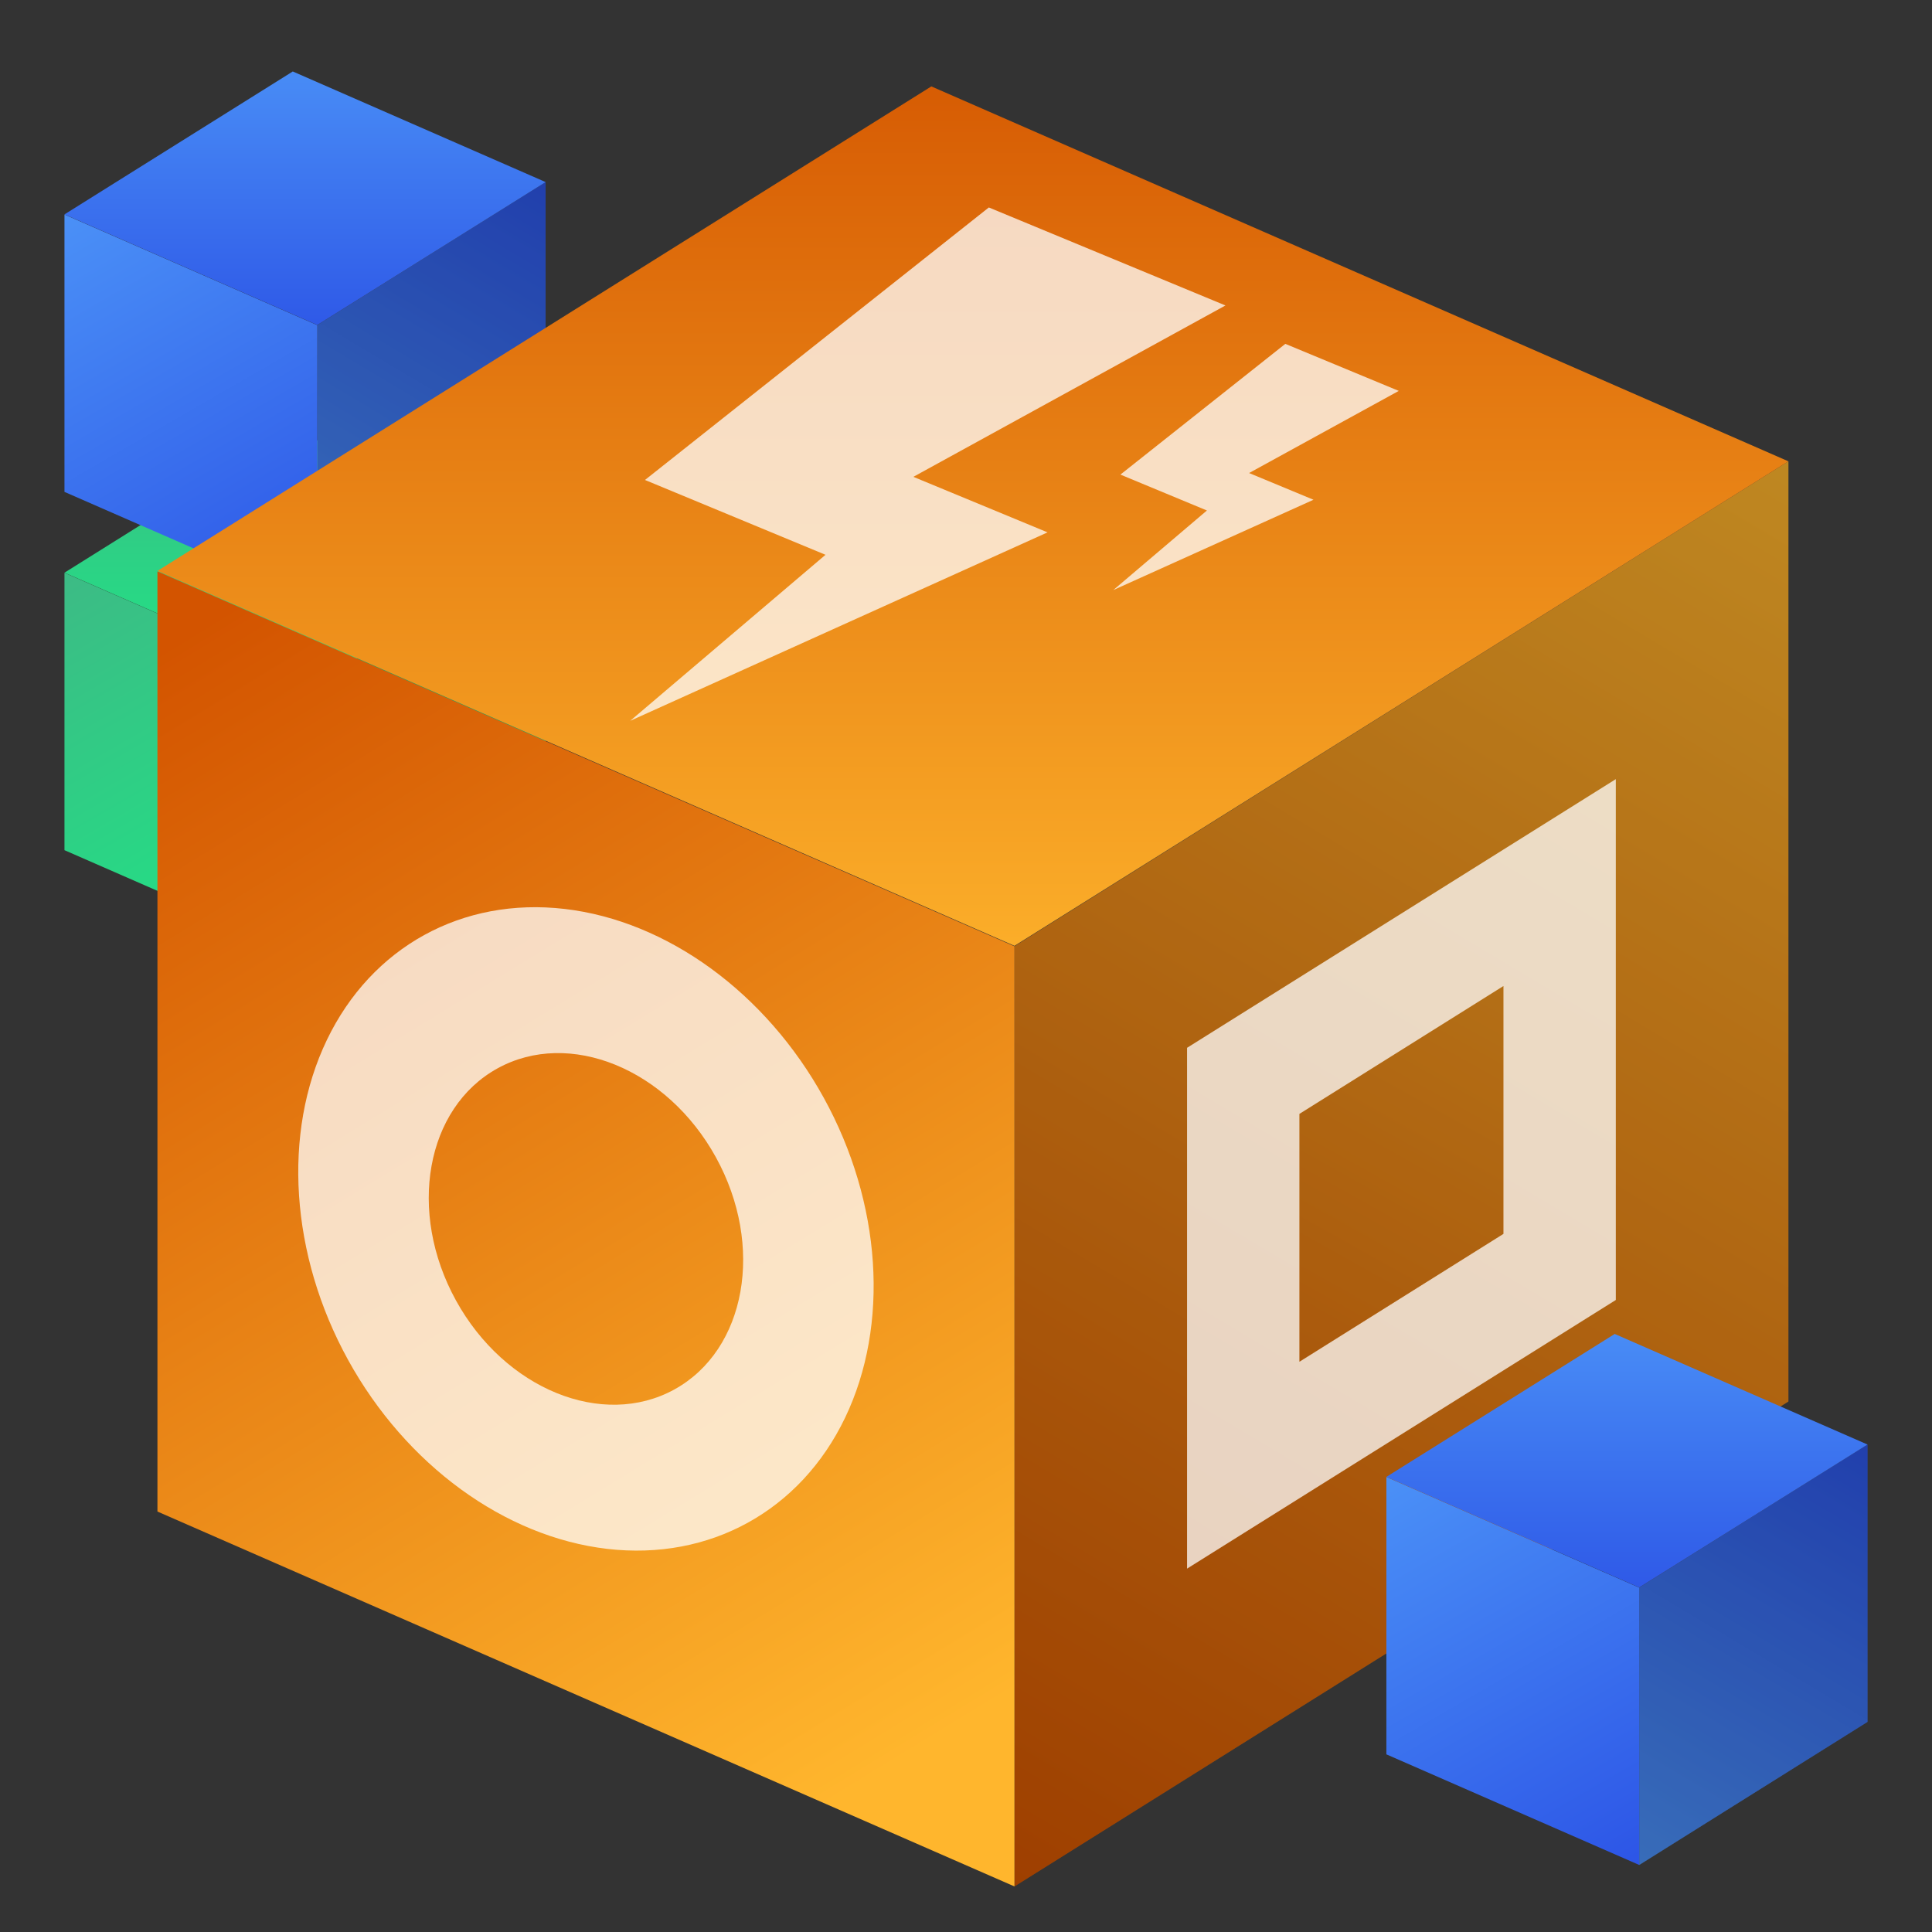
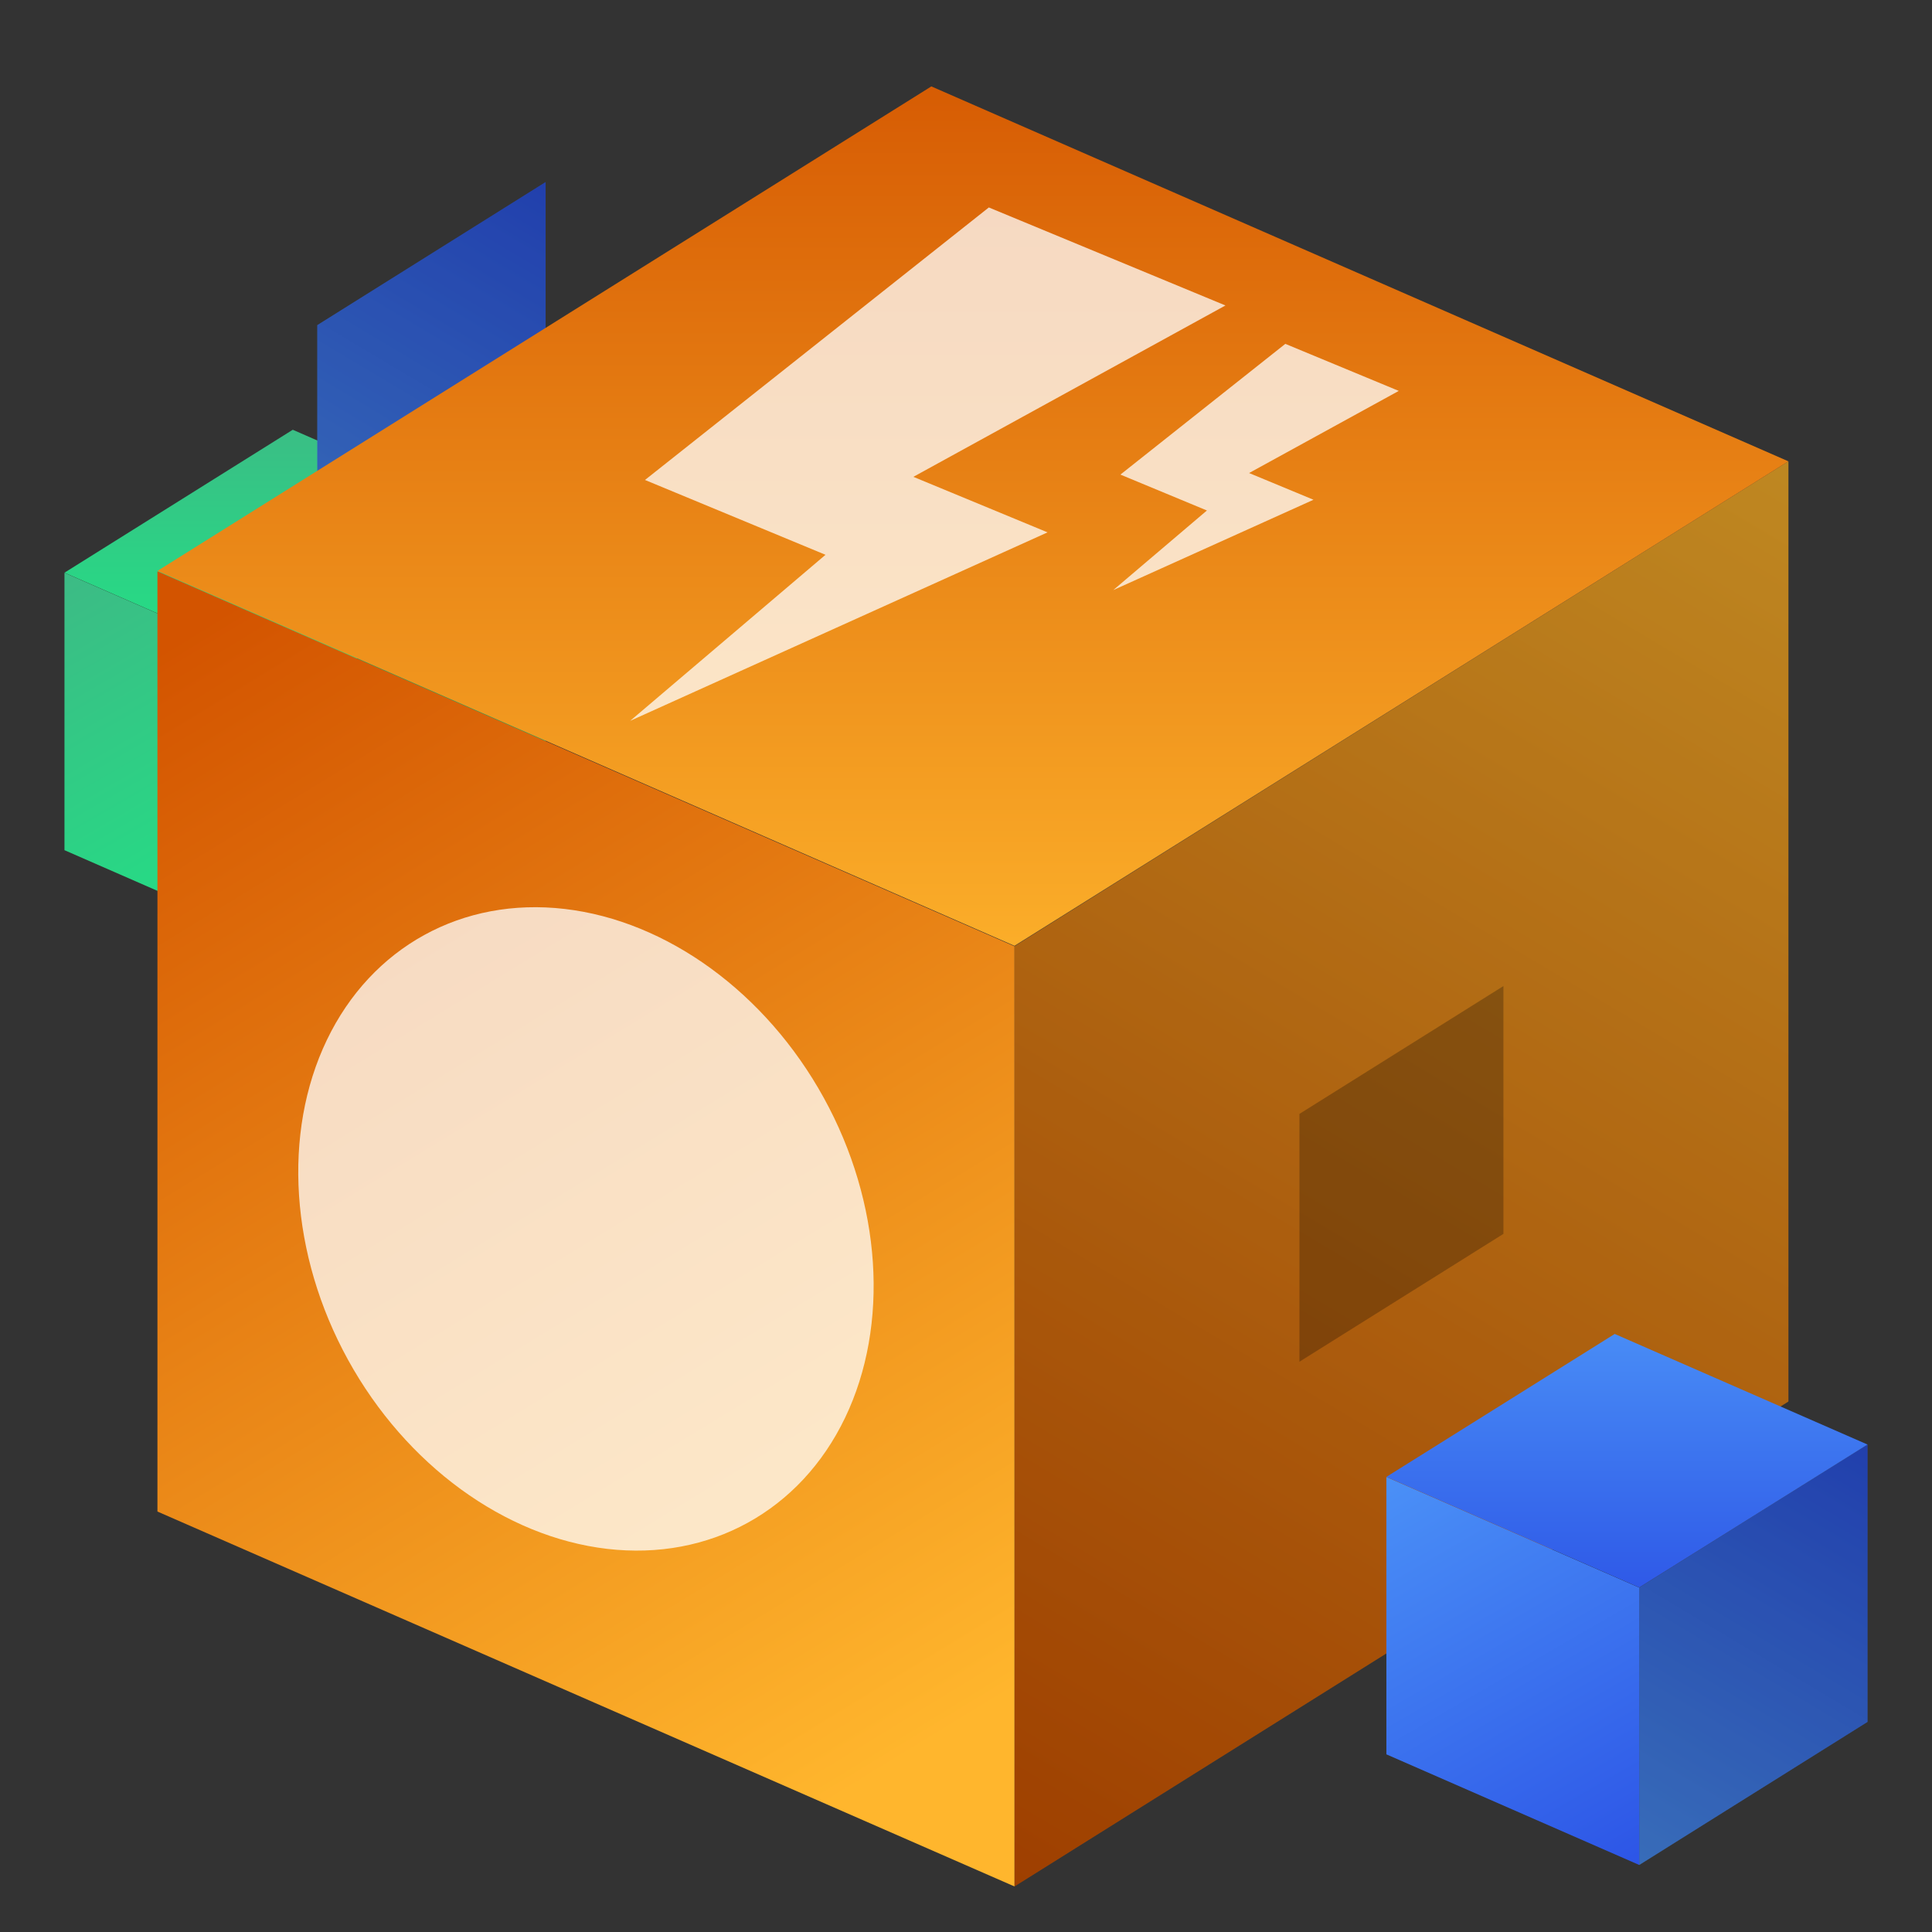
<svg xmlns="http://www.w3.org/2000/svg" xmlns:xlink="http://www.w3.org/1999/xlink" id="Layer_1" viewBox="0 0 100 100">
  <rect x="0" y="0" width="100" height="100" fill="#333333" stroke="none" />
  <defs>
    <style>.cls-1{fill:url(#linear-gradient-2);}.cls-2,.cls-3{fill:#fff;}.cls-4{fill:url(#linear-gradient-14);}.cls-5{fill:url(#linear-gradient-6);}.cls-6{fill:url(#linear-gradient-11);}.cls-7{fill:url(#linear-gradient-10);}.cls-8,.cls-3{opacity:.75;}.cls-9{fill:url(#linear-gradient-5);}.cls-10{fill:url(#linear-gradient-7);}.cls-11{fill:url(#linear-gradient-9);}.cls-12{fill:url(#linear-gradient-3);}.cls-13{fill:url(#linear-gradient);}.cls-14{opacity:.25;}.cls-15{fill:url(#linear-gradient-4);}.cls-16{fill:url(#linear-gradient-8);}.cls-17{fill:url(#linear-gradient-12);}.cls-18{fill:url(#linear-gradient-13);}</style>
    <linearGradient id="linear-gradient" x1="15.966" y1="49.521" x2="28.821" y2="27.971" gradientUnits="userSpaceOnUse">
      <stop offset="0" stop-color="#3dba85" />
      <stop offset="1" stop-color="#1de885" />
    </linearGradient>
    <linearGradient id="linear-gradient-2" x1="3.793" y1="29.151" x2="16.044" y2="50.36" xlink:href="#linear-gradient" />
    <linearGradient id="linear-gradient-3" x1="15.789" y1="20.917" x2="15.789" y2="36.768" xlink:href="#linear-gradient" />
    <linearGradient id="linear-gradient-4" x1="15.966" y1="30.976" x2="28.821" y2="9.426" gradientUnits="userSpaceOnUse">
      <stop offset="0" stop-color="#4b91f7" />
      <stop offset="1" stop-color="#2c54e6" />
    </linearGradient>
    <linearGradient id="linear-gradient-5" x1="3.793" y1="10.606" x2="16.044" y2="31.815" xlink:href="#linear-gradient-4" />
    <linearGradient id="linear-gradient-6" x1="15.789" y1="2.372" x2="15.789" y2="18.224" xlink:href="#linear-gradient-4" />
    <linearGradient id="linear-gradient-7" x1="50.96" y1="96.935" x2="94.533" y2="23.885" gradientUnits="userSpaceOnUse">
      <stop offset="0" stop-color="#d35400" />
      <stop offset="1" stop-color="#ffb62d" />
    </linearGradient>
    <linearGradient id="linear-gradient-8" x1="10.983" y1="31.955" x2="47.04" y2="90.949" xlink:href="#linear-gradient-7" />
    <linearGradient id="linear-gradient-9" x1="50.358" y1="-.024" x2="50.358" y2="53.708" xlink:href="#linear-gradient-7" />
    <linearGradient id="linear-gradient-10" x1="10.983" y1="31.955" x2="47.04" y2="90.949" gradientTransform="translate(34.451 -6.74) rotate(28.846)" xlink:href="#linear-gradient-7" />
    <linearGradient id="linear-gradient-11" x1="54.541" y1="92.98" x2="90.198" y2="29.145" xlink:href="#linear-gradient-7" />
    <linearGradient id="linear-gradient-12" x1="84.389" y1="96.322" x2="97.243" y2="74.771" xlink:href="#linear-gradient-4" />
    <linearGradient id="linear-gradient-13" x1="72.216" y1="75.952" x2="84.466" y2="97.161" xlink:href="#linear-gradient-4" />
    <linearGradient id="linear-gradient-14" x1="84.211" y1="67.718" x2="84.211" y2="83.569" xlink:href="#linear-gradient-4" />
  </defs>
  <g>
    <polygon class="cls-13" points="28.241 42.324 16.423 49.729 16.423 35.373 28.241 27.968 28.241 42.324" />
    <polygon class="cls-14" points="28.241 42.324 16.423 49.729 16.423 35.373 28.241 27.968 28.241 42.324" />
    <polygon class="cls-1" points="3.337 44.005 16.423 49.729 16.423 35.373 3.337 29.649 3.337 44.005" />
    <polygon class="cls-12" points="3.337 29.642 16.423 35.367 28.241 27.968 15.154 22.244 3.337 29.642" />
  </g>
  <g>
    <polygon class="cls-15" points="28.241 23.779 16.423 31.184 16.423 16.829 28.241 9.424 28.241 23.779" />
    <polygon class="cls-14" points="28.241 23.779 16.423 31.184 16.423 16.829 28.241 9.424 28.241 23.779" />
-     <polygon class="cls-9" points="3.337 25.46 16.423 31.184 16.423 16.829 3.337 11.104 3.337 25.46" />
-     <polygon class="cls-5" points="3.337 11.097 16.423 16.822 28.241 9.424 15.154 3.699 3.337 11.097" />
  </g>
  <g>
    <polygon class="cls-10" points="92.567 72.541 52.509 97.642 52.509 48.979 92.567 23.878 92.567 72.541" />
    <polygon class="cls-14" points="92.567 72.541 52.509 97.642 52.509 48.979 92.567 23.878 92.567 72.541" />
    <polygon class="cls-16" points="8.149 78.237 52.509 97.642 52.509 48.979 8.149 29.574 8.149 78.237" />
    <polygon class="cls-11" points="8.149 29.55 52.509 48.956 92.567 23.878 48.206 4.472 8.149 29.55" />
  </g>
  <g class="cls-8">
    <polygon class="cls-2" points="47.275 24.681 54.221 27.555 32.619 37.31 42.728 28.716 33.384 24.843 51.182 10.738 63.429 15.811 47.275 24.681" />
    <polygon class="cls-2" points="66.528 17.798 72.4 20.233 64.652 24.484 67.986 25.867 57.622 30.543 62.47 26.423 57.992 24.565 66.528 17.798" />
  </g>
  <ellipse class="cls-3" cx="30.329" cy="63.608" rx="14.056" ry="17.362" transform="translate(-26.925 22.525) rotate(-28.846)" />
-   <ellipse class="cls-7" cx="30.329" cy="63.608" rx="7.68" ry="9.487" transform="translate(-26.925 22.525) rotate(-28.846)" />
-   <polygon class="cls-3" points="83.634 67.287 61.442 81.192 61.442 54.234 83.634 40.328 83.634 67.287" />
-   <polygon class="cls-6" points="77.817 63.865 67.259 70.482 67.259 57.655 77.817 51.038 77.817 63.865" />
  <polygon class="cls-14" points="77.817 63.865 67.259 70.482 67.259 57.655 77.817 51.038 77.817 63.865" />
  <g>
    <polygon class="cls-17" points="96.663 89.125 84.846 96.53 84.846 82.174 96.663 74.769 96.663 89.125" />
    <polygon class="cls-14" points="96.663 89.125 84.846 96.53 84.846 82.174 96.663 74.769 96.663 89.125" />
    <polygon class="cls-18" points="71.759 90.805 84.846 96.53 84.846 82.174 71.759 76.45 71.759 90.805" />
    <polygon class="cls-4" points="71.759 76.443 84.846 82.167 96.663 74.769 83.577 69.045 71.759 76.443" />
  </g>
</svg>